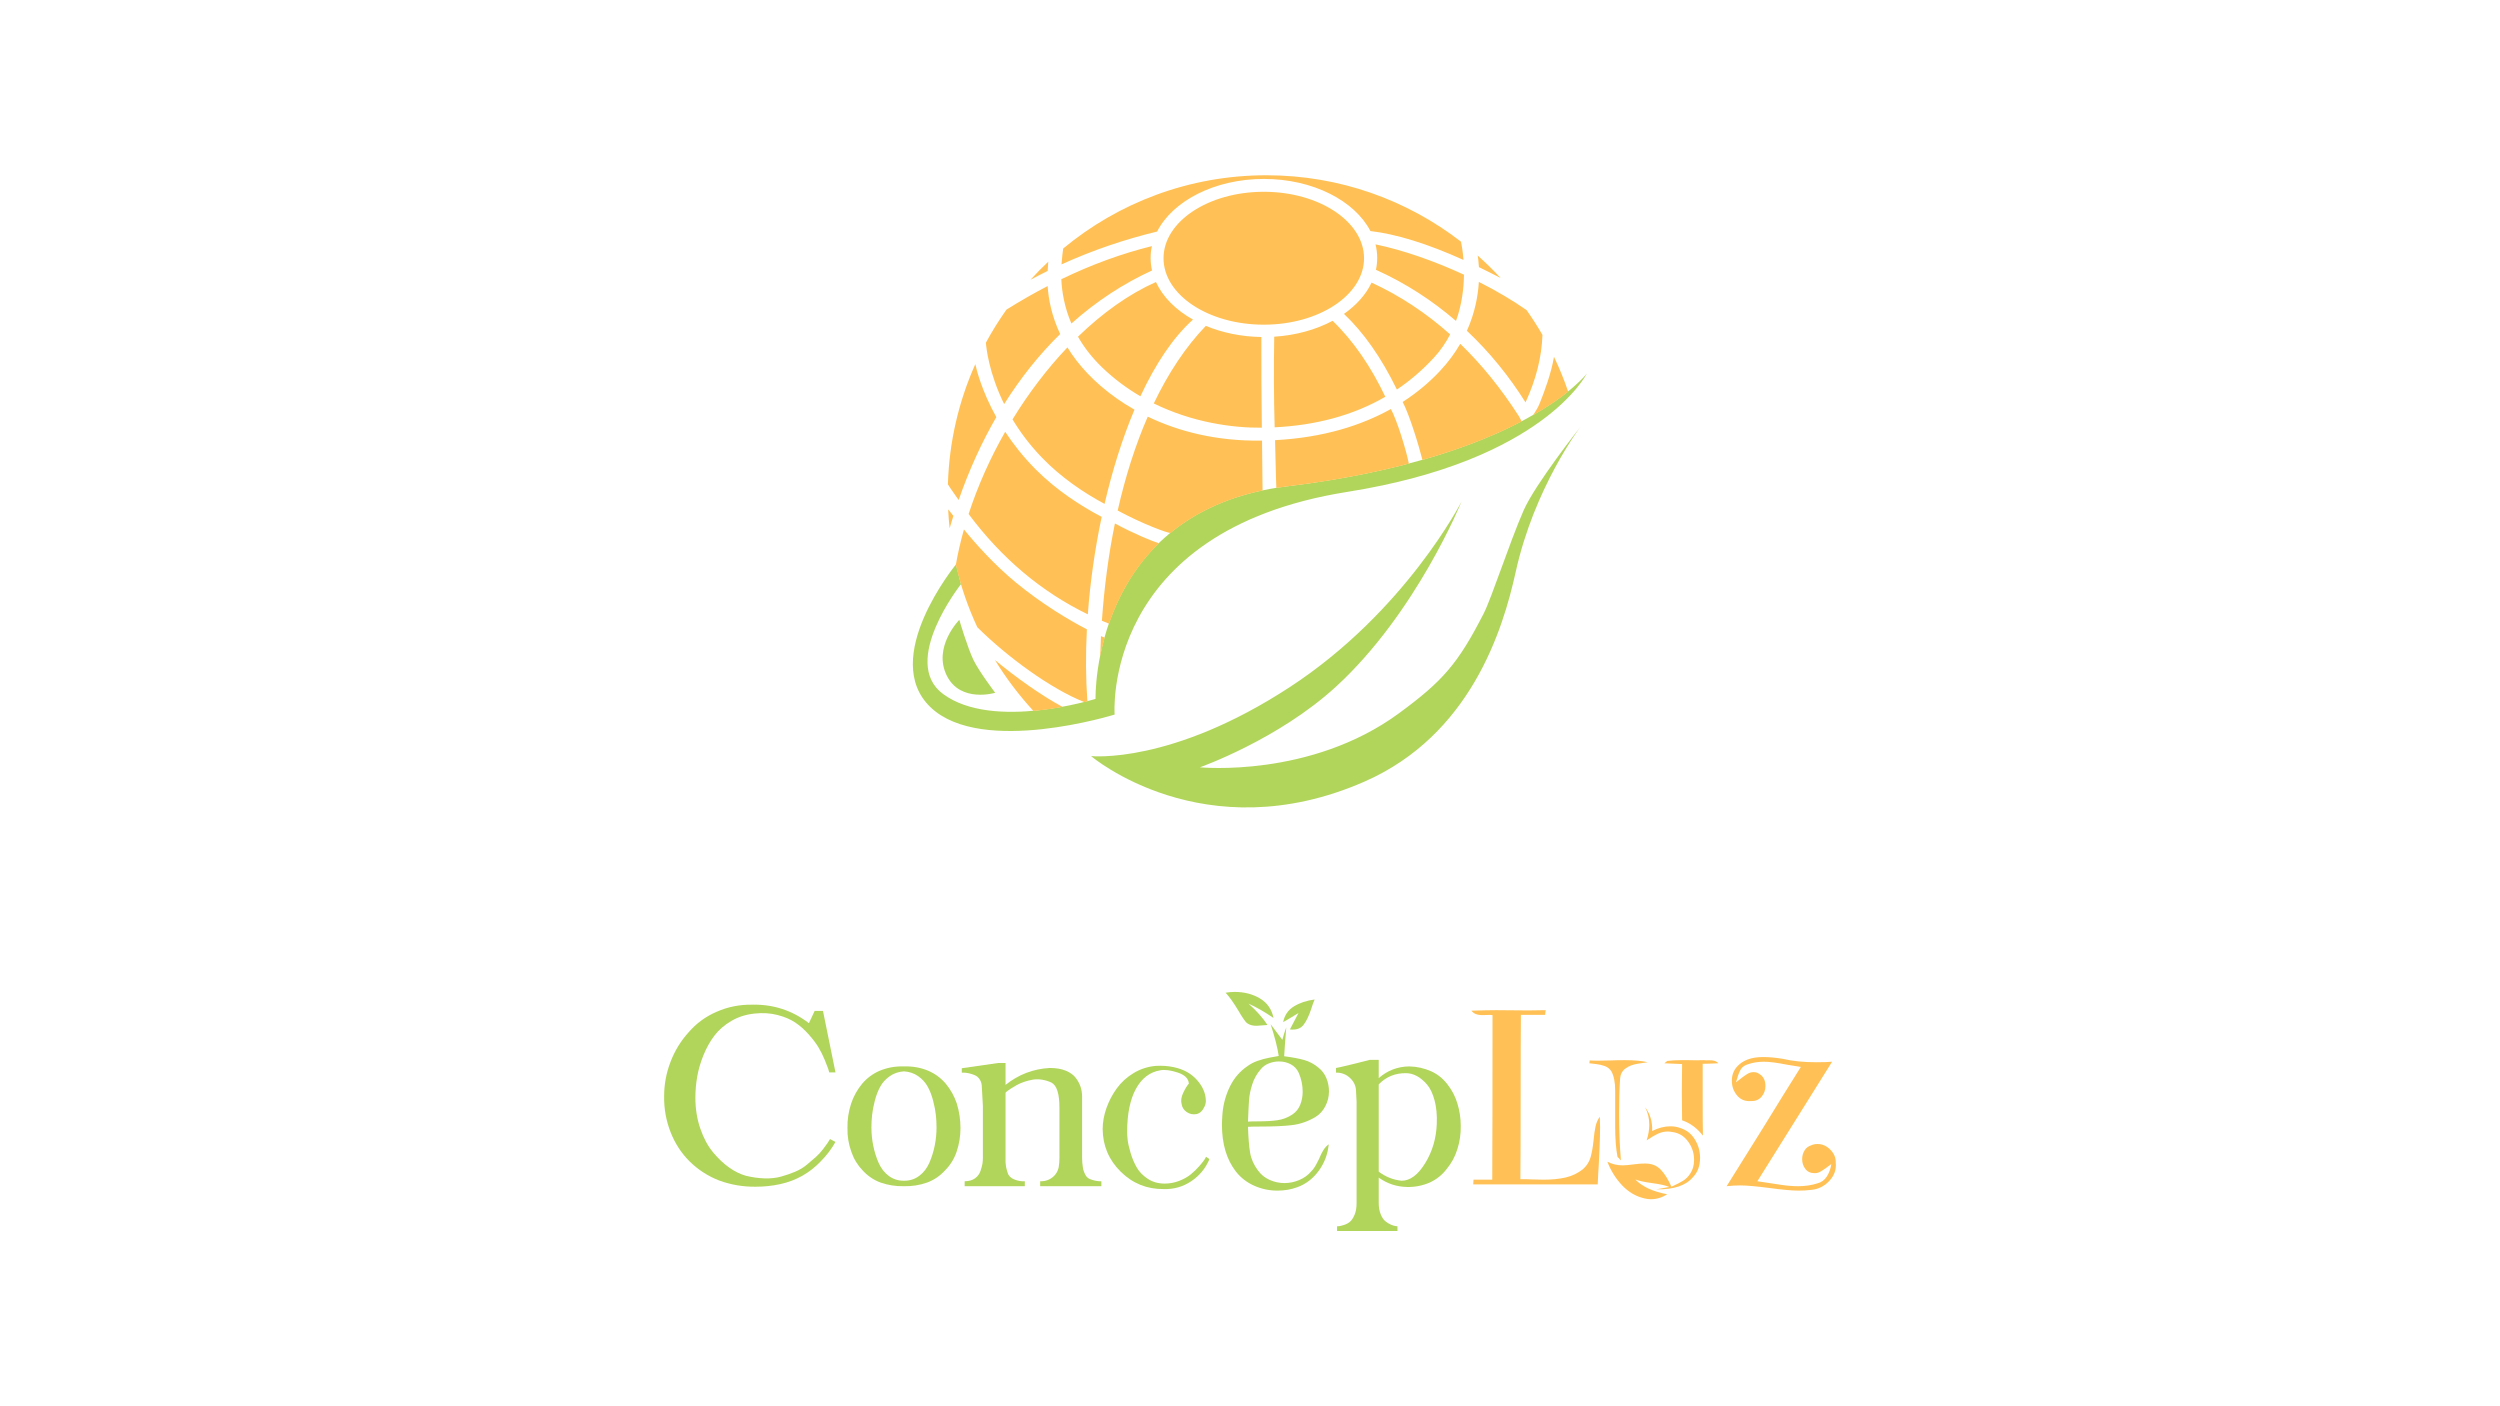
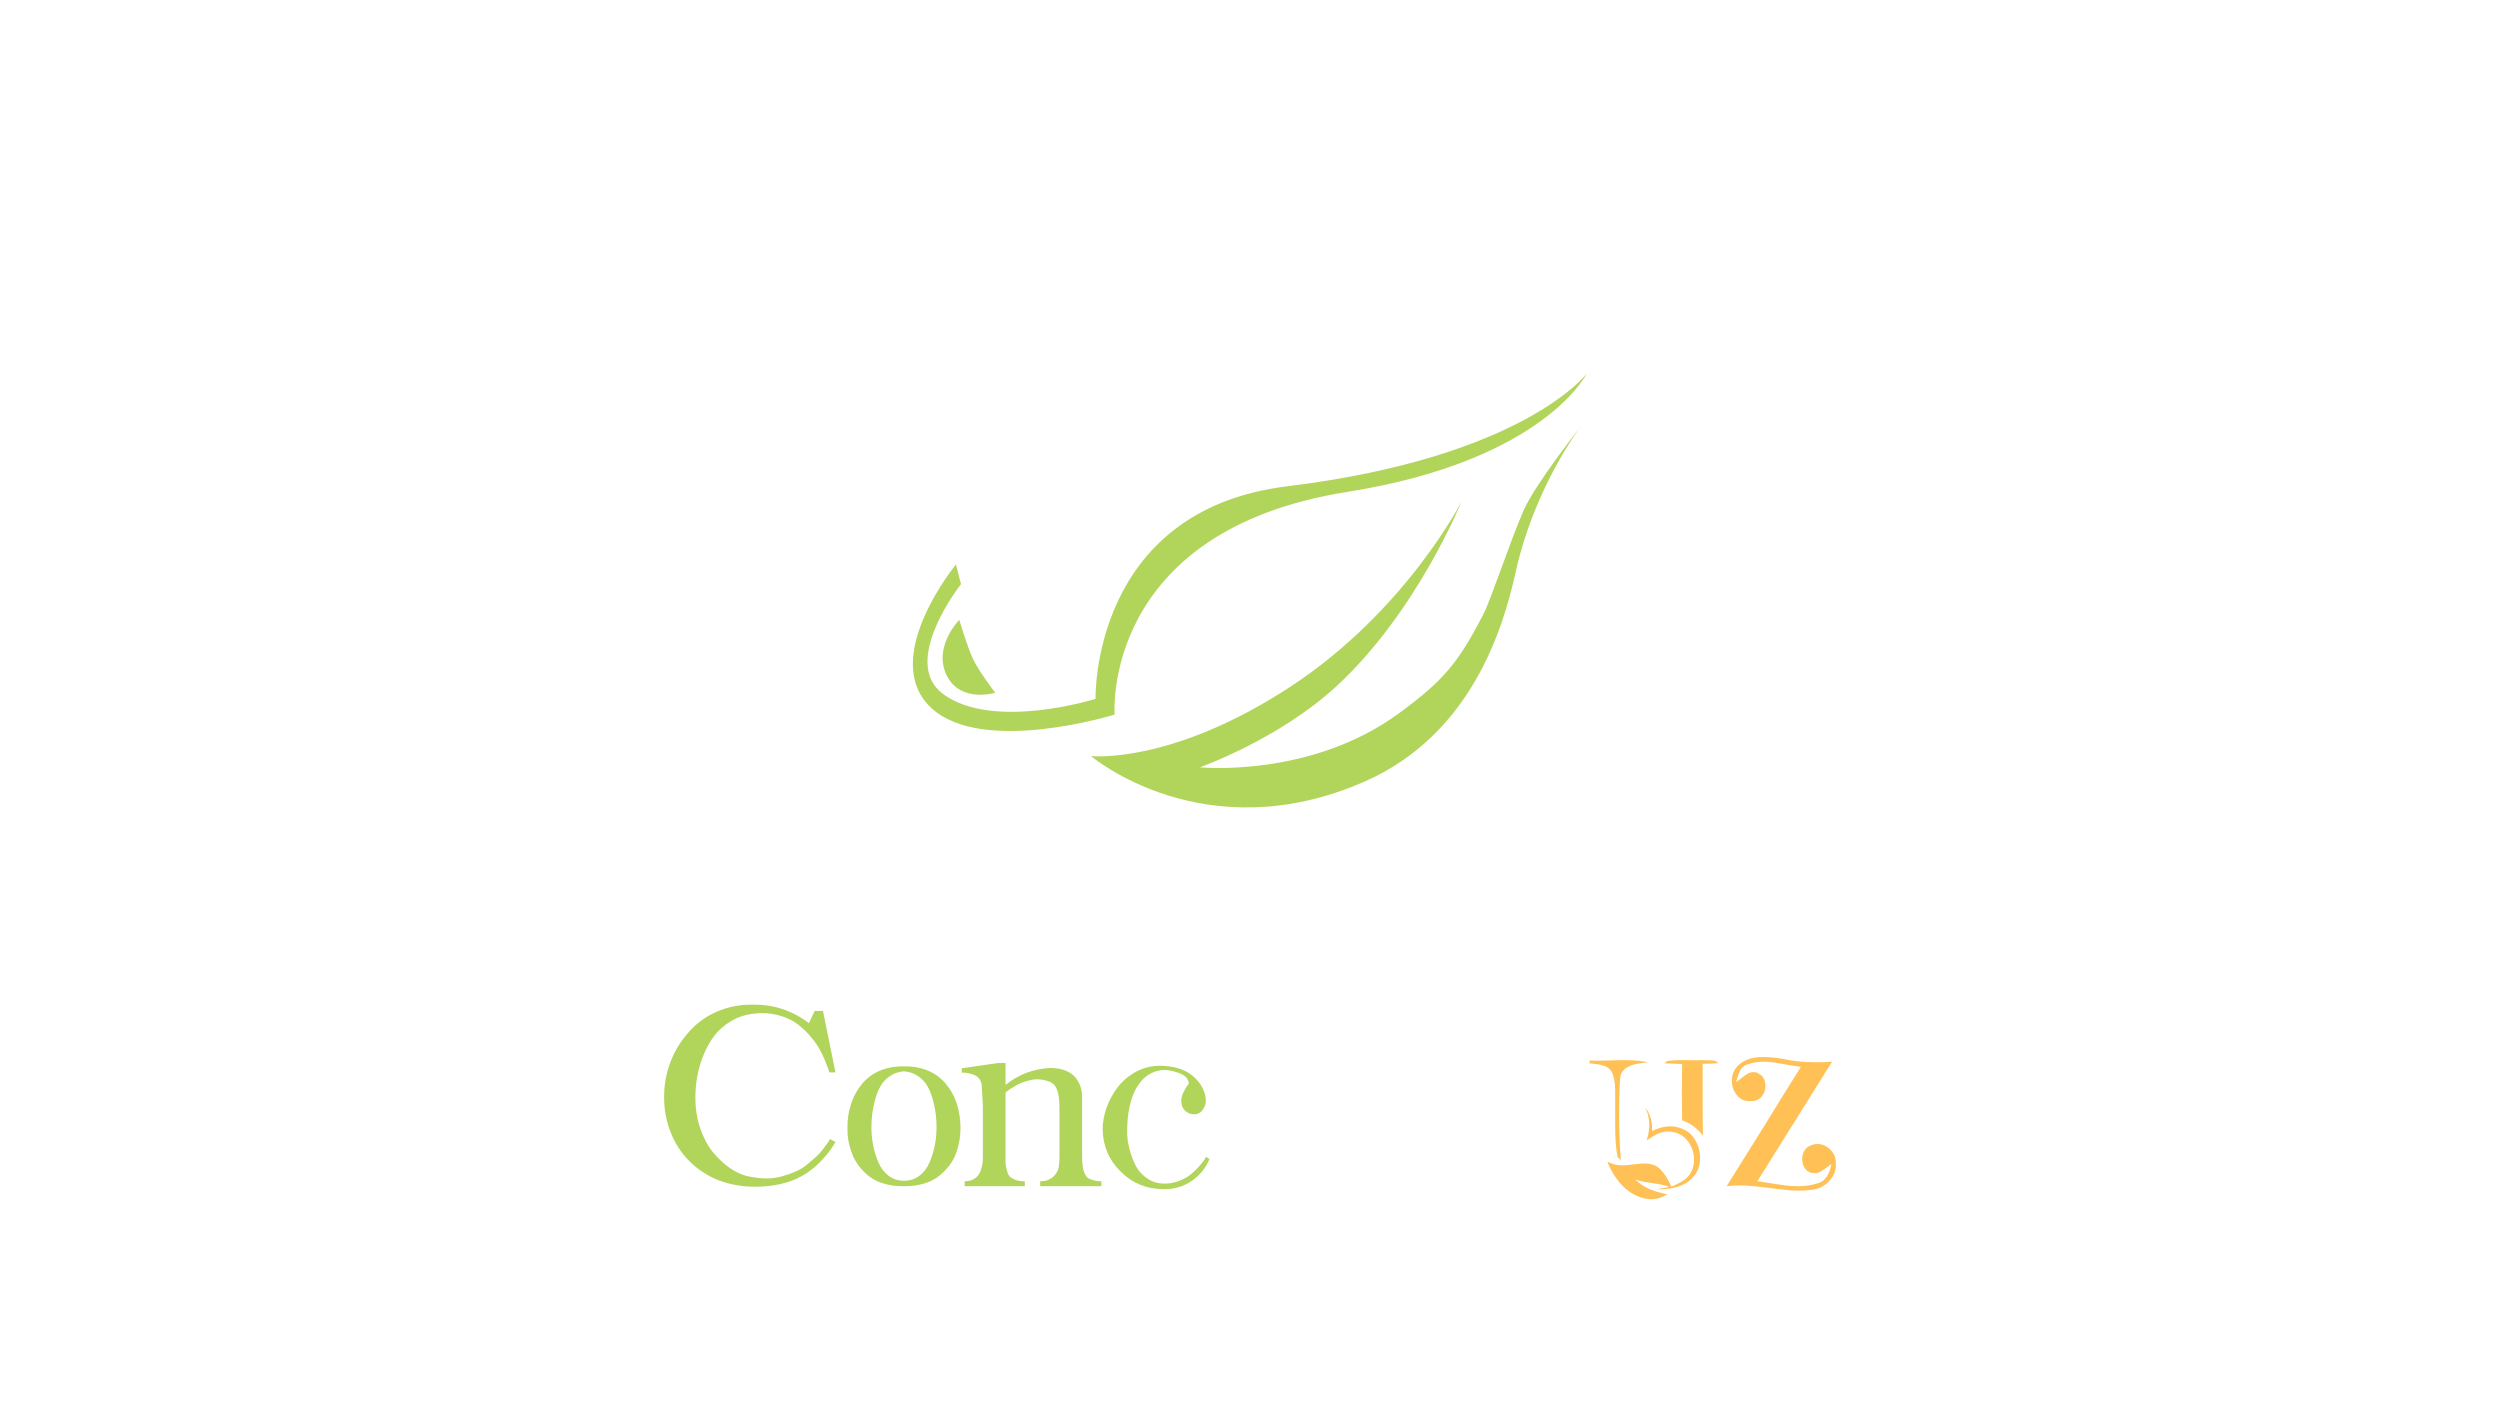
<svg xmlns="http://www.w3.org/2000/svg" width="100%" height="100%" viewBox="0 0 3840 2160" version="1.1" xml:space="preserve" style="fill-rule:evenodd;clip-rule:evenodd;stroke-linejoin:round;stroke-miterlimit:2;">
  <g transform="matrix(1,0,0,1,42.392,-169.903)">
    <g transform="matrix(1,0,0,1,-36.837,1266.45)">
      <path d="M1269.35,653.053L1277.75,657.453C1271.62,668.386 1264.02,678.386 1254.95,687.453C1237.89,705.32 1217.22,716.92 1192.95,722.253C1180.69,724.92 1168.15,726.253 1155.35,726.253C1135.89,726.52 1117.09,723.32 1098.95,716.653C1081.89,709.986 1066.82,700.253 1053.75,687.453C1040.95,674.653 1031.22,659.72 1024.55,642.653C1017.62,625.053 1014.29,606.653 1014.55,587.453C1014.55,569.32 1017.75,551.853 1024.15,535.053C1030.55,517.986 1039.89,502.653 1052.15,489.053C1064.15,475.186 1078.55,464.653 1095.35,457.453C1112.42,449.986 1130.42,446.386 1149.35,446.653C1181.89,445.853 1211.09,455.32 1236.95,475.053L1245.75,456.253L1258.55,456.253L1277.75,550.653L1268.15,550.653C1267.89,549.32 1267.35,547.453 1266.55,545.053C1265.75,542.653 1263.95,538.053 1261.15,531.253C1258.35,524.453 1255.15,518.053 1251.55,512.053C1247.95,506.053 1242.95,499.453 1236.55,492.253C1230.15,485.053 1223.29,478.986 1215.95,474.053C1208.62,469.12 1199.49,465.253 1188.55,462.453C1177.62,459.653 1166.02,458.92 1153.75,460.253C1140.42,461.586 1128.42,465.386 1117.75,471.653C1107.09,477.92 1098.42,485.453 1091.75,494.253C1085.09,503.053 1079.49,513.053 1074.95,524.253C1070.42,535.453 1067.22,546.453 1065.35,557.253C1063.49,568.053 1062.55,578.786 1062.55,589.453C1062.55,606.52 1065.09,622.386 1070.15,637.053C1075.22,651.72 1081.75,663.853 1089.75,673.453C1097.75,683.053 1106.02,690.853 1114.55,696.853C1123.09,702.853 1131.62,707.053 1140.15,709.453C1150.02,711.853 1159.62,713.186 1168.95,713.453C1178.29,713.72 1186.75,712.786 1194.35,710.653C1201.95,708.52 1209.09,706.053 1215.75,703.253C1222.42,700.453 1228.42,696.853 1233.75,692.453C1239.09,688.053 1243.75,684.053 1247.75,680.453C1251.75,676.853 1255.42,672.853 1258.75,668.453C1262.09,664.053 1264.42,660.853 1265.75,658.853C1267.09,656.853 1268.29,654.92 1269.35,653.053Z" style="fill:rgb(177,213,91);fill-rule:nonzero;" />
      <path d="M1464.15,598.653C1467.89,610.92 1469.75,623.453 1469.75,636.253C1469.75,648.786 1467.75,660.92 1463.75,672.653C1460.02,683.586 1454.15,693.053 1446.15,701.053C1438.42,709.586 1429.22,715.853 1418.55,719.853C1407.09,723.853 1395.35,725.72 1383.35,725.453L1382.55,725.453C1370.29,725.72 1358.42,723.853 1346.95,719.853C1336.29,715.853 1327.09,709.586 1319.35,701.053C1311.62,693.053 1305.89,683.586 1302.15,672.653C1297.89,660.92 1295.89,648.786 1296.15,636.253C1295.89,623.453 1297.75,610.92 1301.75,598.653C1305.49,587.453 1311.09,577.32 1318.55,568.253C1326.02,559.453 1334.95,552.786 1345.35,548.253C1356.82,543.453 1368.82,541.186 1381.35,541.453L1384.55,541.453C1397.09,541.186 1409.09,543.453 1420.55,548.253C1430.95,552.786 1439.89,559.453 1447.35,568.253C1454.82,577.32 1460.42,587.453 1464.15,598.653ZM1383.35,717.053C1392.15,717.053 1399.89,714.52 1406.55,709.453C1413.22,704.386 1418.35,697.72 1421.95,689.453C1425.55,681.186 1428.29,672.453 1430.15,663.253C1432.02,654.053 1432.95,644.653 1432.95,635.053C1432.95,628.92 1432.62,622.653 1431.95,616.253C1431.29,609.853 1429.89,602.52 1427.75,594.253C1425.62,585.986 1422.82,578.72 1419.35,572.453C1415.89,566.186 1411.02,560.853 1404.75,556.453C1398.49,552.053 1391.22,549.586 1382.95,549.053C1374.69,549.586 1367.42,552.053 1361.15,556.453C1354.89,560.853 1350.02,566.186 1346.55,572.453C1343.09,578.72 1340.29,585.986 1338.15,594.253C1336.02,602.52 1334.62,609.853 1333.95,616.253C1333.29,622.653 1332.95,628.92 1332.95,635.053C1332.95,644.653 1333.89,654.053 1335.75,663.253C1337.62,672.453 1340.35,681.186 1343.95,689.453C1347.55,697.72 1352.69,704.386 1359.35,709.453C1366.02,714.52 1373.75,717.053 1382.55,717.053L1383.35,717.053Z" style="fill:rgb(177,213,91);fill-rule:nonzero;" />
      <path d="M1683.35,717.853L1686.15,717.853L1686.15,725.453L1592.15,725.453L1592.15,717.853L1594.95,717.853C1601.09,717.586 1606.55,715.52 1611.35,711.653C1616.15,707.786 1619.22,702.786 1620.55,696.653C1621.35,691.853 1621.75,687.053 1621.75,682.253L1621.75,604.653C1621.75,583.32 1617.62,570.52 1609.35,566.253C1604.82,564.12 1600.02,562.653 1594.95,561.853C1589.89,561.053 1585.09,561.053 1580.55,561.853C1576.02,562.653 1571.62,563.786 1567.35,565.253C1563.09,566.72 1559.29,568.386 1555.95,570.253C1552.62,572.12 1549.62,573.92 1546.95,575.653C1544.29,577.386 1542.29,578.786 1540.95,579.853L1538.95,581.853L1538.95,681.453C1538.69,686.253 1538.95,691.053 1539.75,695.853C1540.55,699.586 1541.62,703.32 1542.95,707.053C1544.82,710.253 1547.35,712.653 1550.55,714.253C1555.09,716.386 1559.75,717.586 1564.55,717.853L1568.55,717.853L1568.55,725.453L1476.15,725.453L1476.15,717.853C1482.55,717.853 1487.82,716.386 1491.95,713.453C1496.09,710.52 1498.95,706.653 1500.55,701.853C1502.15,697.053 1503.15,693.253 1503.55,690.453C1503.95,687.653 1504.15,684.92 1504.15,682.253L1504.15,602.253C1504.15,600.653 1503.89,595.786 1503.35,587.653C1502.82,579.52 1502.55,574.786 1502.55,573.453C1502.55,568.92 1501.55,565.053 1499.55,561.853C1497.55,558.653 1495.02,556.386 1491.95,555.053C1488.89,553.72 1485.82,552.72 1482.75,552.053C1479.69,551.386 1477.09,551.053 1474.95,551.053L1471.75,551.053L1471.75,544.253L1527.35,536.253L1538.95,536.253L1538.95,569.853C1558.95,553.853 1581.62,545.186 1606.95,543.853C1616.55,543.853 1624.75,545.253 1631.55,548.053C1638.35,550.853 1643.49,554.586 1646.95,559.253C1650.42,563.92 1652.89,568.586 1654.35,573.253C1655.82,577.92 1656.55,582.786 1656.55,587.853L1656.55,681.453C1656.55,686.52 1656.95,691.586 1657.75,696.653C1658.29,700.386 1659.49,703.986 1661.35,707.453C1662.95,710.92 1665.49,713.32 1668.95,714.653C1673.75,716.52 1678.55,717.586 1683.35,717.853Z" style="fill:rgb(177,213,91);fill-rule:nonzero;" />
      <path d="M1846.95,680.253L1852.15,683.853C1846.29,697.986 1836.95,709.32 1824.15,717.853C1811.35,726.386 1797.22,730.386 1781.75,729.853C1756.15,730.12 1734.22,721.253 1715.95,703.253C1697.69,685.253 1688.42,663.453 1688.15,637.853C1688.15,627.186 1690.09,616.386 1693.95,605.453C1697.82,594.52 1703.15,584.386 1709.95,575.053C1716.75,565.72 1725.35,557.92 1735.75,551.653C1746.15,545.386 1757.49,541.72 1769.75,540.653C1779.35,540.12 1788.29,540.72 1796.55,542.453C1804.82,544.186 1811.89,546.72 1817.75,550.053C1823.62,553.386 1828.69,557.453 1832.95,562.253C1837.22,567.053 1840.49,571.986 1842.75,577.053C1845.02,582.12 1846.29,587.32 1846.55,592.653C1846.82,594.253 1846.69,596.32 1846.15,598.853C1845.62,601.386 1844.22,604.386 1841.95,607.853C1839.69,611.32 1836.55,613.586 1832.55,614.653C1826.95,615.72 1821.89,614.72 1817.35,611.653C1812.82,608.586 1810.15,604.386 1809.35,599.053C1808.02,593.986 1808.89,588.253 1811.95,581.853C1815.02,575.453 1817.89,570.786 1820.55,567.853C1820.02,560.12 1814.29,554.453 1803.35,550.853C1792.42,547.253 1783.49,546.12 1776.55,547.453C1760.55,550.12 1748.09,559.653 1739.15,576.053C1730.22,592.453 1725.75,614.52 1725.75,642.253C1725.75,645.453 1726.02,649.52 1726.55,654.453C1727.09,659.386 1728.55,665.92 1730.95,674.053C1733.35,682.186 1736.49,689.653 1740.35,696.453C1744.22,703.253 1749.89,709.12 1757.35,714.053C1764.82,718.986 1773.49,721.453 1783.35,721.453C1791.09,721.453 1798.55,720.053 1805.75,717.253C1812.95,714.453 1818.95,711.053 1823.75,707.053C1828.55,703.053 1832.75,698.986 1836.35,694.853C1839.95,690.72 1842.69,687.32 1844.55,684.653L1846.95,680.253Z" style="fill:rgb(177,213,91);fill-rule:nonzero;" />
-       <path d="M1876.95,428.253C1882.29,433.853 1888.69,442.786 1896.15,455.053C1897.22,456.92 1898.82,459.586 1900.95,463.053C1903.09,466.52 1905.09,469.453 1906.95,471.853C1910.42,476.653 1916.29,479.053 1924.55,479.053C1925.35,479.053 1930.95,478.653 1941.35,477.853C1934.42,467.186 1924.69,456.253 1912.15,445.053C1924.15,450.386 1936.95,457.72 1950.55,467.053C1947.89,453.72 1940.95,443.72 1929.75,437.053C1918.55,430.386 1905.62,427.053 1890.95,427.053C1886.15,427.053 1881.49,427.453 1876.95,428.253ZM1965.35,473.453C1967.49,472.386 1975.35,467.72 1988.95,459.453L1975.75,484.653C1985.09,485.72 1991.95,483.52 1996.35,478.053C2000.75,472.586 2004.82,464.253 2008.55,453.053C2010.42,446.92 2012.15,442.12 2013.75,438.653C2001.49,440.253 1990.89,443.786 1981.95,449.253C1973.02,454.72 1967.49,462.786 1965.35,473.453ZM1946.15,476.653C1952.55,496.386 1956.69,512.653 1958.55,525.453C1956.69,525.72 1952.22,526.52 1945.15,527.853C1938.09,529.186 1931.62,530.92 1925.75,533.053C1919.89,535.186 1914.82,537.853 1910.55,541.053C1899.09,548.786 1890.15,559.12 1883.75,572.053C1877.35,584.986 1873.49,598.92 1872.15,613.853C1871.62,621.32 1871.35,627.053 1871.35,631.053C1871.35,660.386 1878.42,684.253 1892.55,702.653C1900.02,712.253 1909.42,719.586 1920.75,724.653C1932.09,729.72 1944.02,732.253 1956.55,732.253C1967.49,732.253 1977.62,730.52 1986.95,727.053C2000.29,722.253 2011.35,713.786 2020.15,701.653C2028.95,689.52 2034.02,675.986 2035.35,661.053C2032.15,663.453 2029.42,666.453 2027.15,670.053C2024.89,673.653 2022.69,678.12 2020.55,683.453C2020.02,684.52 2018.62,687.253 2016.35,691.653C2014.09,696.053 2011.35,699.853 2008.15,703.053C2003.35,708.653 1997.29,712.986 1989.95,716.053C1982.62,719.12 1975.09,720.653 1967.35,720.653C1959.35,720.653 1951.69,718.986 1944.35,715.653C1937.02,712.32 1931.09,707.453 1926.55,701.053C1920.15,692.52 1916.15,683.386 1914.55,673.653C1912.95,663.92 1911.89,650.786 1911.35,634.253C1915.35,633.986 1921.35,633.853 1929.35,633.853C1950.15,633.853 1966.69,633.12 1978.95,631.653C1991.22,630.186 2003.09,626.12 2014.55,619.453C2021.22,615.453 2026.42,609.853 2030.15,602.653C2033.89,595.453 2035.75,587.853 2035.75,579.853C2035.75,572.653 2034.42,565.853 2031.75,559.453C2029.09,553.053 2025.09,547.72 2019.75,543.453C2013.09,537.853 2005.75,533.92 1997.75,531.653C1989.75,529.386 1979.49,527.453 1966.95,525.853C1967.49,515.986 1968.55,501.186 1970.15,481.453C1967.75,487.853 1965.75,494.253 1964.15,500.653L1946.15,476.653ZM1930.95,545.853C1934.15,541.853 1938.29,538.853 1943.35,536.853C1948.42,534.853 1953.62,533.853 1958.95,533.853C1965.62,533.853 1971.69,535.32 1977.15,538.253C1982.62,541.186 1986.69,545.586 1989.35,551.453C1993.35,560.786 1995.35,570.386 1995.35,580.253C1995.35,587.453 1994.09,594.186 1991.55,600.453C1989.02,606.72 1984.95,611.72 1979.35,615.453C1972.42,619.986 1964.95,622.853 1956.95,624.053C1948.95,625.253 1938.82,625.853 1926.55,625.853C1919.62,625.853 1914.55,625.986 1911.35,626.253C1911.89,612.12 1912.42,601.186 1912.95,593.453C1913.49,585.72 1915.15,577.52 1917.95,568.853C1920.75,560.186 1925.09,552.52 1930.95,545.853Z" style="fill:rgb(177,213,91);fill-rule:nonzero;" />
-       <path d="M2232.95,598.253C2236.42,609.453 2238.15,620.92 2238.15,632.653C2238.42,644.92 2236.69,656.92 2232.95,668.653C2229.49,679.853 2224.02,689.986 2216.55,699.053C2209.62,708.12 2200.95,715.053 2190.55,719.853C2179.35,724.653 2167.75,726.92 2155.75,726.653C2139.75,726.386 2125.22,721.586 2112.15,712.253L2112.15,751.053C2112.15,757.72 2113.15,763.52 2115.15,768.453C2117.15,773.386 2119.55,776.986 2122.35,779.253C2125.15,781.52 2127.95,783.253 2130.75,784.453C2133.55,785.653 2135.89,786.386 2137.75,786.653L2140.95,787.053L2140.95,794.253L2048.15,794.253L2048.15,787.053C2048.95,787.053 2050.02,786.986 2051.35,786.853C2052.69,786.72 2055.09,786.12 2058.55,785.053C2062.02,783.986 2065.09,782.386 2067.75,780.253C2070.42,778.12 2072.82,774.586 2074.95,769.653C2077.09,764.72 2078.15,758.786 2078.15,751.853L2078.15,595.853C2078.15,593.72 2078.02,590.986 2077.75,587.653C2077.49,584.32 2077.35,581.853 2077.35,580.253C2077.35,571.986 2074.29,564.986 2068.15,559.253C2062.02,553.52 2054.82,550.786 2046.55,551.053L2046.55,543.853C2047.62,543.853 2055.55,542.053 2070.35,538.453C2085.15,534.853 2094.42,532.52 2098.15,531.453L2112.15,531.453L2112.15,559.453C2125.49,547.72 2141.09,541.72 2158.95,541.453C2170.95,541.72 2182.29,544.253 2192.95,549.053C2202.82,553.586 2211.09,560.253 2217.75,569.053C2224.69,577.853 2229.75,587.586 2232.95,598.253ZM2147.35,717.053C2160.42,717.053 2172.49,708.053 2183.55,690.053C2194.62,672.053 2200.55,651.853 2201.35,629.453C2201.89,616.12 2200.75,604.186 2197.95,593.653C2195.15,583.12 2191.29,574.986 2186.35,569.253C2181.42,563.52 2176.22,559.186 2170.75,556.253C2165.29,553.32 2159.75,551.853 2154.15,551.853C2137.62,551.586 2123.62,557.32 2112.15,569.053L2112.15,703.053C2122.55,711.053 2134.29,715.72 2147.35,717.053Z" style="fill:rgb(177,213,91);fill-rule:nonzero;" />
-       <path d="M2254.55,455.853C2257.75,460.386 2263.35,462.653 2271.35,462.653C2273.22,462.653 2275.75,462.586 2278.95,462.453C2282.15,462.32 2284.82,462.386 2286.95,462.653C2286.95,575.186 2286.82,659.453 2286.55,715.453L2257.75,715.453L2257.35,722.653L2448.55,722.653C2449.09,709.32 2449.62,699.32 2450.15,692.653C2450.42,687.853 2450.82,679.386 2451.35,667.253C2451.89,655.12 2452.15,644.253 2452.15,634.653L2451.75,618.653C2448.55,623.186 2446.35,628.253 2445.15,633.853C2443.95,639.453 2442.95,646.52 2442.15,655.053C2441.09,665.453 2439.55,674.12 2437.55,681.053C2435.55,687.986 2431.75,693.986 2426.15,699.053C2418.15,705.453 2409.22,709.786 2399.35,712.053C2389.49,714.32 2378.15,715.453 2365.35,715.453L2347.35,715.053C2343.35,714.786 2337.49,714.653 2329.75,714.653C2330.02,686.653 2330.15,644.653 2330.15,588.653C2330.15,532.386 2330.29,490.253 2330.55,462.253L2367.75,462.253L2368.55,455.053L2342.55,455.453L2292.15,455.053C2283.62,455.053 2271.09,455.32 2254.55,455.853Z" style="fill:rgb(255,193,85);fill-rule:nonzero;" />
      <path d="M2525.35,535.053C2523.49,535.32 2518.55,536.053 2510.55,537.253C2502.55,538.453 2496.09,540.92 2491.15,544.653C2486.22,548.386 2483.49,553.453 2482.95,559.853C2481.89,575.853 2481.35,593.853 2481.35,613.853C2481.35,639.453 2482.29,663.453 2484.15,685.853C2481.49,683.186 2479.75,681.32 2478.95,680.253C2476.55,668.52 2475.35,652.653 2475.35,632.653L2475.35,578.253C2475.35,565.72 2473.35,555.853 2469.35,548.653C2466.69,544.92 2463.29,542.32 2459.15,540.853C2455.02,539.386 2450.69,538.386 2446.15,537.853C2441.62,537.32 2438.15,536.92 2435.75,536.653L2436.15,532.253C2439.09,532.52 2443.49,532.653 2449.35,532.653L2469.75,532.253C2474.29,531.986 2481.09,531.853 2490.15,531.853C2504.82,531.853 2516.55,532.92 2525.35,535.053ZM2633.75,536.653C2623.09,537.186 2615.09,537.453 2609.75,537.453L2609.75,592.653C2609.75,617.186 2609.89,635.586 2610.15,647.853C2601.35,636.386 2590.69,628.52 2578.15,624.253L2577.75,581.053L2578.15,537.853L2550.95,536.653L2555.35,533.053C2562.29,532.253 2569.22,531.853 2576.15,531.853L2587.75,531.853C2595.75,532.12 2603.75,532.12 2611.75,531.853C2613.62,532.12 2616.15,532.186 2619.35,532.053C2622.55,531.92 2625.35,532.186 2627.75,532.853C2630.15,533.52 2632.15,534.786 2633.75,536.653ZM2532.15,640.653C2541.75,635.853 2551.09,633.453 2560.15,633.453C2565.75,633.453 2570.95,634.386 2575.75,636.253C2585.09,639.186 2592.42,644.986 2597.75,653.653C2603.09,662.32 2605.75,671.72 2605.75,681.853C2605.75,694.12 2602.15,703.986 2594.95,711.453C2584.02,724.52 2565.22,730.786 2538.55,730.253L2558.55,726.653C2552.95,724.253 2544.02,722.253 2531.75,720.653C2520.02,719.053 2511.49,717.186 2506.15,715.053C2517.09,726.253 2533.49,733.853 2555.35,737.853C2547.35,742.92 2538.95,745.453 2530.15,745.453C2526.95,745.453 2523.75,745.053 2520.55,744.253C2507.49,741.32 2496.02,734.653 2486.15,724.253C2476.29,713.853 2468.69,701.72 2463.35,687.853C2470.55,691.586 2478.42,693.453 2486.95,693.453C2490.69,693.453 2496.55,692.92 2504.55,691.853C2506.42,691.586 2508.75,691.32 2511.55,691.053C2514.35,690.786 2517.75,690.653 2521.75,690.653C2531.62,690.653 2539.55,693.853 2545.55,700.253C2551.55,706.653 2556.95,715.32 2561.75,726.253C2569.49,722.786 2575.49,719.72 2579.75,717.053C2584.02,714.386 2587.62,710.786 2590.55,706.253C2594.55,700.386 2596.55,693.32 2596.55,685.053C2596.55,674.653 2593.49,665.253 2587.35,656.853C2581.22,648.453 2573.22,643.586 2563.35,642.253C2560.15,641.72 2557.75,641.453 2556.15,641.453C2550.82,641.453 2545.62,642.653 2540.55,645.053C2535.49,647.453 2529.89,650.786 2523.75,655.053C2526.42,646.52 2527.75,638.52 2527.75,631.053C2527.75,621.453 2525.62,612.52 2521.35,604.253C2529.09,614.12 2532.69,626.253 2532.15,640.653Z" style="fill:rgb(255,193,85);fill-rule:nonzero;" />
      <path d="M2662.15,542.253C2657.09,548.12 2654.55,555.186 2654.55,563.453C2654.55,572.253 2657.29,579.853 2662.75,586.253C2668.22,592.653 2675.35,595.453 2684.15,594.653C2690.82,594.92 2696.15,592.72 2700.15,588.053C2704.15,583.386 2706.15,577.853 2706.15,571.453C2706.15,562.653 2702.82,556.386 2696.15,552.653C2694.02,551.053 2691.22,550.253 2687.75,550.253C2684.55,550.253 2681.42,551.186 2678.35,553.053C2675.29,554.92 2672.15,557.12 2668.95,559.653C2665.75,562.186 2663.09,564.253 2660.95,565.853C2663.09,557.853 2665.29,551.653 2667.55,547.253C2669.82,542.853 2673.62,539.853 2678.95,538.253C2686.69,535.586 2694.95,534.253 2703.75,534.253C2712.29,534.253 2724.55,535.853 2740.55,539.053C2749.62,540.653 2756.29,541.72 2760.55,542.253C2742.95,570.253 2724.02,600.786 2703.75,633.853L2646.55,725.453C2653.49,724.653 2660.29,724.253 2666.95,724.253C2677.09,724.253 2692.29,725.586 2712.55,728.253C2732.29,730.92 2747.22,732.253 2757.35,732.253C2764.02,732.253 2770.55,731.853 2776.95,731.053C2787.62,729.986 2796.75,725.386 2804.35,717.253C2811.95,709.12 2815.22,699.853 2814.15,689.453C2814.42,681.986 2811.69,675.32 2805.95,669.453C2800.22,663.586 2793.62,660.653 2786.15,660.653C2782.42,660.653 2779.22,661.32 2776.55,662.653C2772.02,663.986 2768.55,666.653 2766.15,670.653C2763.75,674.653 2762.55,679.053 2762.55,683.853C2762.55,689.72 2764.22,694.786 2767.55,699.053C2770.89,703.32 2775.62,705.453 2781.75,705.453C2784.69,705.453 2787.42,704.786 2789.95,703.453C2792.49,702.12 2795.75,699.986 2799.75,697.053L2807.35,691.453C2806.29,698.653 2804.02,704.986 2800.55,710.453C2797.09,715.92 2792.29,719.453 2786.15,721.053C2777.09,723.986 2767.22,725.453 2756.55,725.453C2748.29,725.453 2739.69,724.786 2730.75,723.453C2721.82,722.12 2716.55,721.32 2714.95,721.053C2705.35,719.453 2698.29,718.386 2693.75,717.853C2719.09,677.053 2757.35,615.853 2808.55,534.253C2803.22,534.786 2795.09,535.053 2784.15,535.053C2764.69,535.053 2747.62,533.32 2732.95,529.853C2721.75,527.986 2711.62,527.053 2702.55,527.053C2684.42,527.053 2670.95,532.12 2662.15,542.253Z" style="fill:rgb(255,193,85);fill-rule:nonzero;" />
    </g>
    <g transform="matrix(0.737,0,0,0.737,412.88,276.93)">
      <g transform="matrix(5.71,0,0,5.71,473.077,-1097.17)">
-         <path d="M207.193,442.683C207.193,442.683 236.404,445.853 279.811,417.454C322.063,389.812 342.433,349.748 342.433,349.748C342.433,349.748 326.033,390.326 296.653,417.295C275.534,436.682 246.924,446.779 246.924,446.779C246.924,446.779 287.237,450.791 319.571,427.066C335.537,415.35 341.122,408.99 350.523,390.607C353.396,384.991 359.94,364.765 365.058,353.057C369.273,343.415 385.803,322.543 385.803,322.543C385.803,322.543 368.958,344.667 362.175,375.524C357.507,396.754 345.612,435.102 306.91,452.035C248.295,477.682 207.193,442.683 207.193,442.683ZM159.723,379.937C159.723,379.937 137.288,408.287 153.193,420.026C171.519,433.552 208.832,421.794 208.832,421.794C208.832,421.794 207.061,353.005 278.776,344.209C365.184,333.611 388.129,303.082 388.129,303.082C388.129,303.082 372.472,334.876 300.721,346.253C210.708,360.526 215.795,427.528 215.795,427.528C215.795,427.528 167.369,442.619 148.707,424.951C129.761,407.012 157.881,372.748 157.881,372.748L159.723,379.937ZM159.106,392.956C159.106,392.956 162.144,403.273 164.328,407.711C166.41,411.94 172.213,419.58 172.213,419.58C172.213,419.58 159.654,423.376 154.6,413.436C149.262,402.937 159.106,392.956 159.106,392.956Z" style="fill:rgb(177,213,91);" />
+         <path d="M207.193,442.683C207.193,442.683 236.404,445.853 279.811,417.454C322.063,389.812 342.433,349.748 342.433,349.748C342.433,349.748 326.033,390.326 296.653,417.295C275.534,436.682 246.924,446.779 246.924,446.779C246.924,446.779 287.237,450.791 319.571,427.066C335.537,415.35 341.122,408.99 350.523,390.607C353.396,384.991 359.94,364.765 365.058,353.057C369.273,343.415 385.803,322.543 385.803,322.543C385.803,322.543 368.958,344.667 362.175,375.524C357.507,396.754 345.612,435.102 306.91,452.035C248.295,477.682 207.193,442.683 207.193,442.683ZM159.723,379.937C159.723,379.937 137.288,408.287 153.193,420.026C171.519,433.552 208.832,421.794 208.832,421.794C208.832,421.794 207.061,353.005 278.776,344.209C365.184,333.611 388.129,303.082 388.129,303.082C388.129,303.082 372.472,334.876 300.721,346.253C210.708,360.526 215.795,427.528 215.795,427.528C215.795,427.528 167.369,442.619 148.707,424.951C129.761,407.012 157.881,372.748 157.881,372.748L159.723,379.937ZM159.106,392.956C159.106,392.956 162.144,403.273 164.328,407.711C166.41,411.94 172.213,419.58 172.213,419.58C172.213,419.58 159.654,423.376 154.6,413.436C149.262,402.937 159.106,392.956 159.106,392.956" style="fill:rgb(177,213,91);" />
      </g>
      <g transform="matrix(1.21,0,0,1.21,-334.413,-7.392)">
-         <path d="M1545.87,1110.66C1521.08,1083.69 1498.83,1054.34 1479.58,1022.99C1515,1052.17 1558.46,1083.54 1595.99,1103.68C1580.98,1106.46 1563.89,1109.04 1545.87,1110.66ZM1633.7,1095.44C1576.95,1073.24 1500.83,1017.84 1449.15,966.377C1433.3,932.306 1420.81,896.379 1412.18,858.974C1415.77,838.663 1420.46,818.295 1426.17,797.985C1447.07,823.623 1478.72,859.07 1516.12,889.826C1561.14,926.852 1607.51,954.342 1637.9,970.08C1635.68,1012.98 1635.92,1054.81 1638.8,1094.12C1637.21,1094.54 1635.51,1094.98 1633.7,1095.44ZM1660.81,1017.27C1661.12,1005.36 1661.58,993.523 1662.18,981.76C1664.8,982.89 1666.96,983.753 1668.6,984.342C1665.38,995.907 1662.83,1006.96 1660.81,1017.27ZM1676.07,960.335C1671.94,958.694 1667.84,957.006 1663.77,955.275C1667.82,897.105 1675.33,840.893 1686.18,787.733C1717.88,804.91 1750.44,818.331 1762.09,821.878C1717.98,864.694 1691.71,914.953 1676.07,960.335ZM1497.21,629.825C1471.54,674.856 1450.07,722.735 1434.22,771.455C1491.44,848.193 1559.96,905.643 1639.52,944.237C1643.62,888.543 1651.73,831.554 1663.41,776.395C1627.04,757.28 1585.39,730.391 1549.63,694.432C1528.18,672.867 1510.98,650.818 1497.21,629.825ZM1782.01,804.1C1777.44,804.549 1733.38,788.429 1690.97,765.428C1704.15,706.99 1721.47,652.581 1742.76,603.717C1795.4,629.109 1860.96,646.171 1938.76,645.021L1939.58,645.008C1939.84,662.479 1940.16,709.302 1940.52,730.947C1873.12,745.213 1821.51,771.708 1782.01,804.1ZM1398.94,763.464C1400.35,765.067 1403.7,769.004 1407.96,774.698C1405.74,781.746 1403.6,788.854 1401.51,796.035C1400.34,785.27 1399.48,774.411 1398.94,763.464ZM1604.39,484.447C1569.68,520.961 1537.65,563.033 1509.84,608.46C1522.6,629.657 1538.89,651.758 1559.69,673.457C1593.35,708.574 1632.78,734.918 1668.38,753.993C1681.77,696.19 1699.1,640.887 1719.9,591.742C1676.14,566.904 1642.86,536.539 1620.57,507.806C1614.5,499.987 1609.13,492.182 1604.39,484.447ZM1445.75,513.299C1447.53,521.691 1456.32,558.527 1481.91,604.527C1456.96,647.664 1435.16,695.284 1417.03,747.322C1411.07,738.557 1404.27,729.555 1398.53,720.326C1400.69,646.798 1417.35,576.881 1445.75,513.299ZM1964.23,726.55C1963.35,707.729 1962.63,660.495 1962.04,644.239C2046.41,639.786 2111.74,618.326 2161.53,590.601C2172.48,610.798 2188.03,661.998 2192.51,684.744C2133.64,700.246 2064.4,713.909 1983.32,723.854C1976.82,724.651 1970.44,725.552 1964.23,726.55ZM2215.91,678.339C2209.19,651.735 2193.22,599.82 2181.82,578.435C2207.92,561.618 2229.06,543.233 2245.89,525.318C2260.45,509.826 2271.96,493.958 2281.05,478.258C2317.91,513.906 2351.56,555.512 2382.03,603.021L2386.89,612.003C2344.84,634.064 2288.96,657.549 2215.91,678.339ZM1842.82,447.36C1808.22,483.29 1778.24,528.539 1753.13,580.994C1819.72,613.742 1889.01,623.282 1939.26,622.785C1938.59,570.703 1938.33,518.629 1938.43,466.564C1903.54,466.026 1870.89,459.084 1842.82,447.36ZM2061.19,438.662C2032.77,453.824 1998.22,463.662 1960.6,466.038C1959.74,518.802 1959.87,570.898 1961.33,622.123C2031.31,618.651 2095.68,602.079 2151.94,569.495C2127.51,518.258 2097.78,474.044 2061.19,438.662ZM2406.5,601.263C2410.97,594.438 2415.33,587.118 2417.62,581.41C2425.54,561.714 2437.89,528.787 2442.46,500.611C2451.63,519.794 2459.72,539.607 2466.65,559.956C2466.74,560.202 2466.84,560.449 2466.95,560.696C2452.55,572.252 2432.77,586.247 2406.5,601.263ZM1499.42,419.378C1523.06,404.601 1546.69,391.078 1570.33,378.814C1571.74,401.076 1577.07,430.081 1591.92,461.445C1556.49,496.111 1524.11,536.36 1495.43,582.08C1468.79,527.96 1464.55,484.317 1463.98,476.322C1474.65,456.581 1486.5,437.567 1499.42,419.378ZM2422.59,462.876C2421.37,501.643 2411.27,540.405 2393.43,579.165C2365.22,534.159 2331.46,492.507 2292.49,455.856C2306.56,424.393 2311.67,394.763 2313.04,371.65C2342.51,386.542 2370.56,402.981 2395.24,420.194C2404.99,433.965 2414.12,448.206 2422.59,462.876ZM1756.89,371.848C1710.49,392.417 1664.86,425.036 1622.59,466.052C1632.87,483.966 1646.58,502.059 1664.76,519.488C1685.33,539.204 1707.42,555.414 1730.14,568.664C1755.91,513.278 1786.34,467.269 1820.66,436.589C1791.15,420.024 1768.67,397.594 1756.89,371.848ZM2128.27,372.864C2118.61,393.407 2102.14,411.801 2080.71,426.741C2114.07,458.25 2144.62,501.064 2171.86,557.048C2194.68,541.71 2216.03,523.468 2235.69,502.112C2247.32,489.476 2256.46,475.933 2263.61,462.057C2222.34,425.222 2177.24,395.466 2128.27,372.864ZM1942.62,216.417C2037.92,216.417 2115.3,267.702 2115.3,330.871C2115.3,394.04 2037.92,445.325 1942.62,445.325C1847.31,445.325 1769.93,394.04 1769.93,330.871C1769.93,267.702 1847.31,216.417 1942.62,216.417ZM1749.88,310.012C1697.88,322.85 1645.89,341.874 1593.88,367.013C1594.87,388.778 1599.27,415.366 1611.26,443.349C1653.93,405.166 1700.57,374.647 1750.12,351.959C1748.52,344.946 1747.69,337.761 1747.69,330.442C1747.69,323.498 1748.44,316.675 1749.88,310.012ZM2135.06,307.009C2136.96,314.625 2137.95,322.453 2137.95,330.442C2137.95,337.355 2137.2,344.149 2135.78,350.785C2186.75,373.721 2232.83,403.651 2273.69,438.909C2283.86,410.802 2287.12,382.69 2287.41,359.246C2235.83,335.362 2181.74,316.657 2135.06,307.009ZM1571.39,336.852C1571.2,339.872 1570.83,345.529 1570.34,352.769C1560.5,357.6 1550.66,362.651 1540.83,367.932C1550.6,357.178 1560.79,346.812 1571.39,336.852ZM2311.03,326.199C2324.84,338.457 2338.03,351.4 2350.56,364.984C2337.75,358.306 2325.29,352.048 2313.16,346.202C2312.64,336.15 2311.56,329.147 2311.03,326.199ZM1597.13,314.122C1692.16,235.335 1814.12,187.969 1947.04,187.969C2073.25,187.969 2189.56,230.666 2282.29,302.376C2283.13,306.29 2285.36,317.713 2286.59,333.809C2223.85,305.57 2170.87,289.299 2126.31,284.056C2099.1,231.718 2027.17,194.285 1942.82,194.285C1858.01,194.285 1785.76,232.121 1758.89,284.899C1703.99,298.196 1649.09,316.509 1594.2,341.488C1595.15,328.151 1596.52,318.179 1597.13,314.122Z" style="fill:rgb(255,193,85);" />
-       </g>
+         </g>
    </g>
  </g>
</svg>